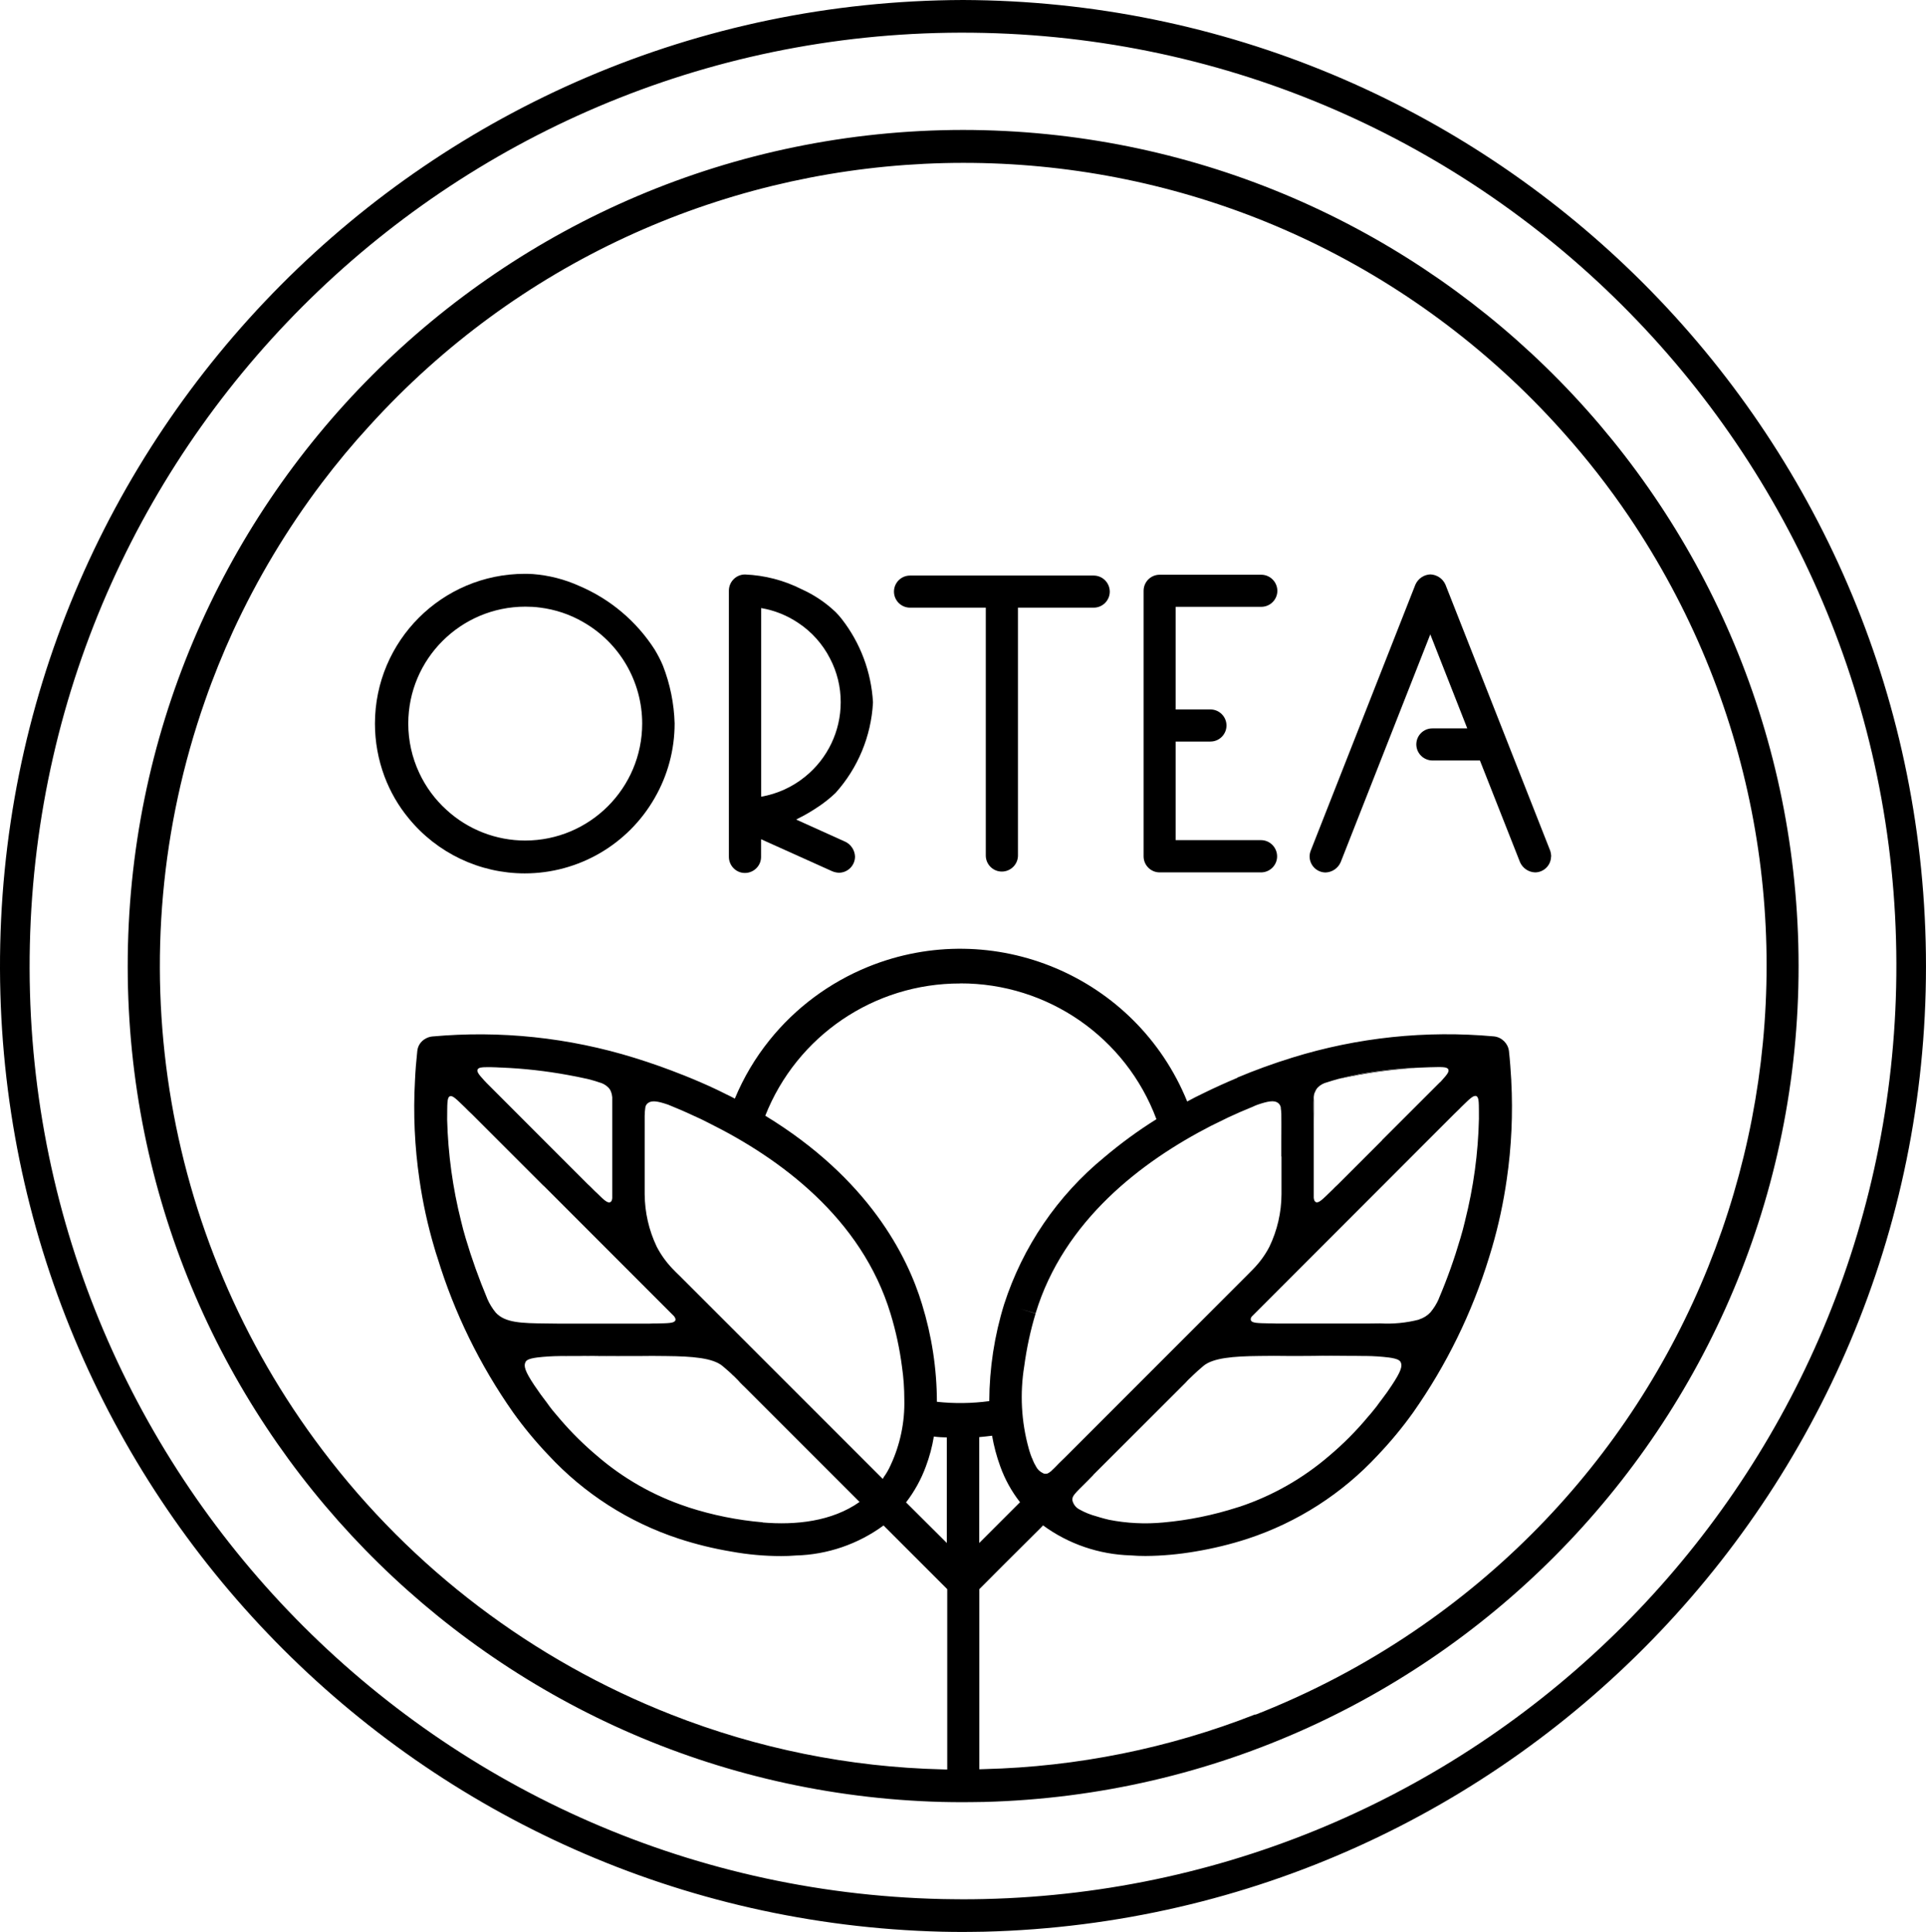
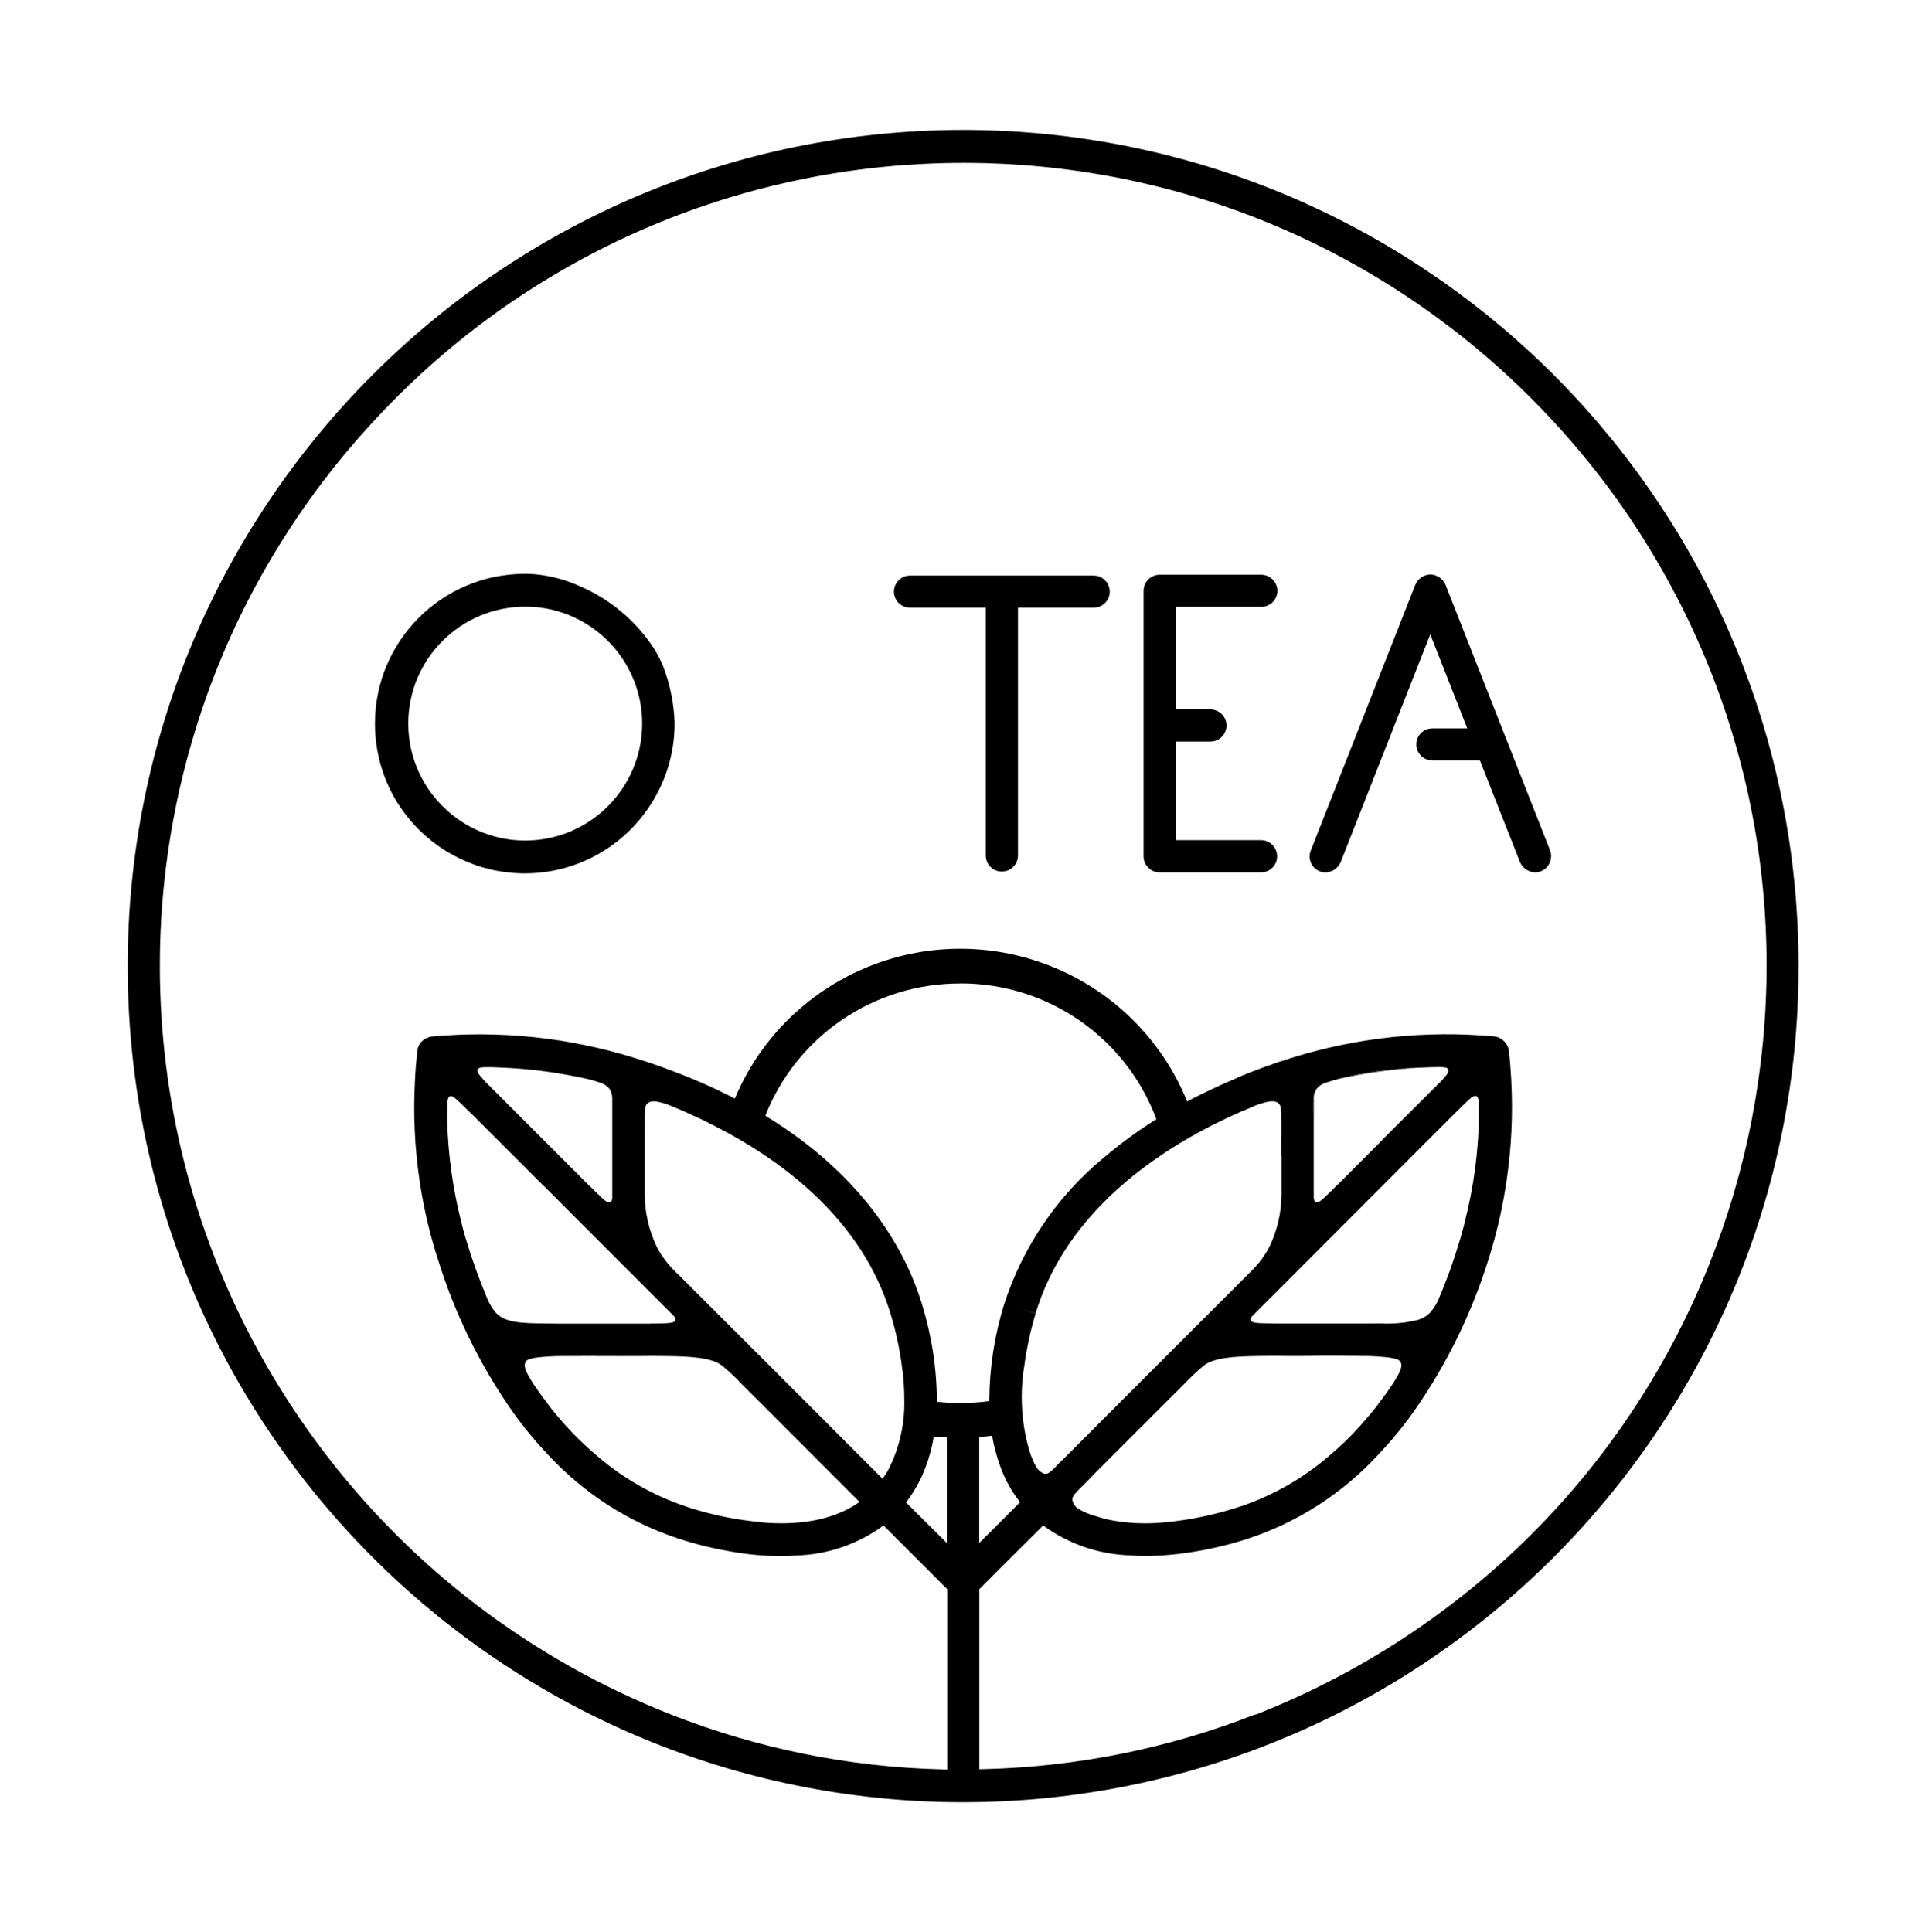
<svg xmlns="http://www.w3.org/2000/svg" id="Layer_1" data-name="Layer 1" viewBox="0 0 232.85 233.6">
-   <path d="M116.43,0C51.92.2-.2,52.66,0,117.17c.2,63.21,50.65,114.79,113.84,116.39.86.02,1.73.03,2.59.03s1.71-.02,2.57-.03c64.49-1.63,115.44-55.23,113.81-119.72C231.21,50.66,179.64.21,116.43,0ZM119,229.61c-.86.02-1.71.03-2.57.03s-1.73-.02-2.59-.03C51.54,228.18,2.18,176.52,3.61,114.21,5.03,51.91,56.7,2.55,119,3.98s111.66,53.09,110.24,115.39c-1.38,60.3-49.93,108.86-110.24,110.24Z" />
  <g>
-     <path d="M89.17,166.81l-.14-.14s.05.04.08.07c.02.02.04.05.06.07Z" />
    <path d="M75.72,163.95h-7.58c1.67-.03,2.67.02,4.78-.03h.13c.46.03,1.26.03,2.67.03Z" />
-     <path d="M80.59,163.96h-3.55c1.26,0,2.45-.01,3.55,0Z" />
    <path d="M77.95,134.92v3.15c0-1.48-.01-2.47,0-3.15Z" />
-     <path d="M90.1,167.74c-.23-.2-.44-.41-.64-.64l.64.64Z" />
+     <path d="M90.1,167.74c-.23-.2-.44-.41-.64-.64l.64.64" />
    <path d="M158.84,136.7v-4.07c-.1.76-.02,1.94,0,4.07ZM171,129.12h-.15c-2.09.11-4.17.35-6.23.71-.92.18-1.88.38-2.8.63.82-.18,1.67-.36,2.49-.51,2.38-.43,4.78-.71,7.2-.84-.18,0-.35,0-.51.02Z" />
    <path d="M182.69,130.65v-.07c-.07-1.17-.15-2.34-.28-3.51-.11-.93-.85-1.66-1.78-1.76-8.23-.75-16.52.12-24.41,2.57-2.29.71-4.52,1.52-6.63,2.41.68,1.15,1.29,2.33,1.83,3.54.2-.1.38-.17.58-.25,1.29-.44,2.04-.58,2.51-.23.2.15.32.38.35.63,1.33-.66,2.7-1.3,4.11-1.9.07-.23.2-.44.36-.61.31-.3.69-.51,1.11-.61.45-.15.89-.28,1.33-.4.03,0,.05-.02.07-.02.92-.25,1.88-.44,2.8-.63,2.06-.36,4.14-.59,6.23-.71h.15c.17-.02.33-.02.51-.02h.05c.4-.02.82-.03,1.27-.05,1.42-.03,2.12-.08,2.27.26.13.3-.18.66-.94,1.5l-.1.08-6.96,6.98v.02c.03.78.02,1.83,0,3.31v2.21l5.12-5.13.03-.03,3.53-3.53.41-.4c.15-.13.28-.28.43-.43,1.02-.99,1.5-1.5,1.86-1.35.35.17.3.87.31,2.75-.09,4.16-.66,8.3-1.68,12.33-.16.71-.36,1.4-.56,2.09-.73,2.49-1.6,4.94-2.62,7.33v.02c-.26.59-.6,1.14-1.01,1.63-.37.4-.84.69-1.37.86v.91l8.44-8.44c.13-.41.25-.81.36-1.19.79-2.7,1.38-5.45,1.78-8.24.58-3.95.76-7.96.54-11.95ZM165.86,170.75c-.17.2-.31.38-.46.54-1.42,1.71-3,3.3-4.7,4.73-3.17,2.73-6.84,4.82-10.81,6.15-.09.02-.18.05-.27.08-2.92.94-5.93,1.56-8.98,1.83l-3.96,3.96c.59.05,1.19.07,1.78.07,2.02-.01,4.04-.2,6.03-.54,2.15-.36,4.27-.87,6.35-1.55,6.01-1.97,11.41-5.45,15.71-10.09,1.54-1.62,2.97-3.34,4.27-5.16h-4.4c-.18,0-.38-.02-.56-.02h0ZM83.24,182.25c-.08-.03-.15-.05-.23-.08-3.98-1.32-7.66-3.41-10.83-6.15-1.58-1.33-3.05-2.78-4.4-4.35-.23-.26-.49-.58-.78-.92-.05-.07-.11-.13-.17-.2-.25-.31-.49-.63-.72-.96-.49-.63-.99-1.32-1.52-2.11-1.12-1.68-1.3-2.32-1.06-2.79.1-.2.3-.41,1.43-.56.92-.11,1.83-.16,2.76-.17h.41c1.42-.03,2.36,0,3.92-.03l-.81-.81c-.26-.28-.67-.64-1.12-1.14-.58-.6-1.11-1.25-1.58-1.94h-.86c-1.09-.02-1.37-.02-1.67-.02-2.98-.03-4.98-.08-6.1-1.32-.41-.5-.75-1.05-1.01-1.65-.02-.02-.03-.05-.03-.08-.99-2.37-1.86-4.79-2.59-7.25-.2-.69-.4-1.38-.56-2.09-1.01-4-1.57-8.1-1.68-12.23v-.02c.02-1.94-.03-2.67.33-2.83.35-.15.82.36,1.85,1.35.3.3.57.58.84.82l.38.38,3.13,3.13,5.16,5.16v-4.8c0-.26,0-.49.02-.71v-.02h-.02l-6.96-6.97c-.06-.07-.13-.15-.2-.21-.69-.76-.96-1.09-.84-1.37.12-.23.46-.28,1.12-.28h.53c.2,0,.4.02.63.02.23.02.45.02.66.03,2.67.11,5.33.41,7.96.89.78.13,1.53.3,2.29.46h.02c.5.13,1.01.26,1.48.43.42.1.8.31,1.11.61.16.16.28.35.35.56,1.43.59,2.82,1.22,4.14,1.86.03-.22.15-.41.33-.54.45-.33,1.14-.23,2.32.17.56-1.22,1.19-2.4,1.88-3.54-1.85-.74-3.83-1.45-5.9-2.09-7.89-2.45-16.18-3.32-24.41-2.57-.28.03-.55.12-.79.26-.56.3-.94.86-1,1.5-.13,1.2-.23,2.39-.28,3.58-.22,3.99-.04,7.99.54,11.95.4,2.79,1,5.54,1.8,8.24.11.38.23.79.38,1.22,2.04,6.68,5.13,12.99,9.14,18.7,1.3,1.82,2.73,3.54,4.27,5.16h.02v.02c4.3,4.63,9.7,8.1,15.71,10.07,2.08.68,4.21,1.2,6.37,1.56,1.98.36,3.99.54,6,.54.6,0,1.19-.02,1.78-.07l-3.98-3.98c-3.05-.26-6.06-.87-8.96-1.81h0ZM158.95,132.08c-1.4.59-2.77,1.24-4.11,1.9.04.22.06.44.07.66.02.69,0,1.73,0,3.43v1.76c1.33-.71,2.64-1.37,3.92-1.96v-1.17c-.02-2.13-.1-3.31,0-4.07,0-.19.05-.37.12-.55h0ZM86.71,131.77c-1.32-.63-2.7-1.22-4.15-1.8-.7,1.14-1.32,2.33-1.88,3.54l.15.05s.04,0,.04.02c.94.38,1.91.79,2.93,1.27.64.28,1.29.59,1.96.94.57-1.22,1.21-2.4,1.93-3.54-.31-.16-.64-.3-.97-.47h0ZM74.02,132.61v5.24c1.29.59,2.59,1.24,3.92,1.94v-4.88c0-.34.03-.68.08-1.02-1.32-.64-2.7-1.27-4.14-1.86.07.18.12.38.13.58h0ZM116.43,15.71c-55.84.06-101.05,45.37-100.99,101.21.06,54.74,43.68,99.49,98.4,100.95.86.02,1.71.03,2.59.03s1.71-.02,2.57-.03c55.82-1.47,99.87-47.91,98.41-103.72-1.44-54.75-46.21-98.39-100.98-98.44h0ZM114.47,186.56l-4.93-4.91c1.01-1.31,1.82-2.78,2.39-4.33.44-1.17.77-2.39.97-3.63.51.07,1.04.1,1.57.11v12.76ZM106.84,178.61c-.03.07-.07.14-.12.2l-24.59-24.59c-.22-.21-.51-.49-.86-.86-.75-.79-1.38-1.67-1.88-2.64-.94-1.97-1.43-4.13-1.45-6.31v-9.49c0-.34.03-.68.08-1.02.03-.22.15-.41.33-.54.45-.33,1.14-.23,2.32.17l.15.05s.04,0,.04.02c.94.38,1.91.79,2.93,1.27.64.28,1.29.59,1.96.94,8.49,4.22,18.41,11.44,21.92,23.04.64,2.1,1.1,4.24,1.38,6.41.19,1.3.28,2.62.28,3.94.07,2.75-.5,5.48-1.67,7.98-.23.51-.51,1-.84,1.45h0ZM92.2,184.06c-3.05-.26-6.06-.87-8.97-1.81-.08-.03-.15-.05-.23-.08-3.98-1.32-7.66-3.41-10.83-6.15-1.58-1.33-3.05-2.78-4.4-4.35-.23-.26-.49-.58-.78-.92-.05-.07-.11-.13-.17-.2-.25-.31-.49-.63-.72-.96-.49-.63-.99-1.32-1.52-2.11-1.12-1.68-1.3-2.32-1.06-2.79.1-.2.3-.41,1.43-.56.92-.11,1.84-.16,2.76-.17h.41c1.42-.03,2.36,0,3.92-.03.27.02.54,0,.86,0h.13c.45.02,1.25.03,2.67.03h1.32c1.25-.02,2.44-.02,3.54,0,3.2.03,5.62.23,6.79,1.2.51.43.96.82,1.25,1.12.04.03.08.06.12.1l.17.17s.09.08.13.13c.03.02.05.04.07.07.03.02.05.05.07.07s.05.03.06.07c.08.07.15.15.21.23l.64.63,13.85,13.85c-3.36,2.37-7.73,2.82-11.74,2.48ZM74.02,132.61v12.26c-.03.28-.11.43-.25.49-.31.13-.74-.25-1.53-1.04-.1-.1-.22-.2-.33-.31-.15-.15-.28-.28-.43-.43-.13-.13-.25-.25-.38-.36l-5.34-5.34v-.02h-.02l-6.96-6.97c-.06-.07-.13-.15-.2-.21-.69-.76-.96-1.09-.84-1.37.12-.23.46-.28,1.12-.28h.53c.2,0,.4.02.63.02.23.02.45.02.66.03,2.67.11,5.33.41,7.96.89.78.13,1.53.3,2.29.46h.02c.5.13,1.01.26,1.48.43.42.1.8.31,1.11.61.16.16.28.35.35.56.08.18.12.38.13.58ZM54.06,135.38c.02-1.94-.03-2.67.33-2.83.35-.15.82.36,1.85,1.35.3.3.57.58.84.82l.38.38,3.13,3.13,5.16,5.16,15.75,15.76c.15.21.2.36.15.49-.13.35-.84.35-2.26.38-.33,0-.63,0-.92.02h-10.77c-1.09-.02-1.37-.02-1.67-.02-2.98-.03-4.98-.08-6.1-1.32-.41-.5-.75-1.05-1.01-1.65-.02-.02-.03-.05-.03-.08-.99-2.37-1.86-4.79-2.59-7.25-.2-.69-.4-1.38-.56-2.09-1.01-4-1.57-8.1-1.68-12.23v-.02ZM116.08,118.9c10.57-.03,20.04,6.52,23.73,16.42-2.21,1.38-4.31,2.92-6.3,4.6-5.66,4.64-9.86,10.81-12.11,17.77-1.18,3.8-1.78,7.74-1.8,11.72-2.1.28-4.23.31-6.33.08-.01-4-.62-7.98-1.8-11.8-1.76-5.82-6.46-15.18-18.95-22.79,3.82-9.67,13.17-16.01,23.56-15.99h0ZM148.37,135.16c1.05-.49,2.08-.94,3.05-1.33.2-.1.38-.17.58-.25,1.29-.44,2.04-.58,2.51-.23.2.15.32.38.35.63.04.22.06.44.07.66.02.69,0,1.73,0,3.43v6.34c-.01,2.19-.51,4.34-1.45,6.31-.52,1.01-1.2,1.94-2,2.75-.3.31-.54.56-.73.74l-21.99,22-.32.31c-.15.15-.28.28-.41.4-.3.31-.53.56-.73.74-.04.03-.08.06-.11.1l-.06.07c-.35.3-.56.4-.82.36-.08,0-.16-.04-.23-.08-.36-.17-.66-.46-.84-.82-.02-.02-.03-.04-.03-.07-.11-.17-.21-.35-.28-.54-.05-.09-.08-.18-.11-.28-.03-.04-.05-.08-.07-.13l-.1-.26c-.03-.1-.07-.2-.1-.28v-.02c-.07-.19-.13-.38-.18-.58-.9-3.24-1.08-6.64-.54-9.96.29-2.15.74-4.27,1.37-6.35l-1.88-.58,1.88.56c3.41-11.24,12.86-18.38,21.18-22.66.68-.34,1.36-.67,2.02-.99ZM169.34,164.7c.23.46.05,1.1-1.07,2.79-.38.59-.77,1.12-1.14,1.61-.13.18-.26.36-.4.53-.11.17-.25.33-.36.49-.18.23-.35.43-.51.63s-.31.38-.46.54c-1.42,1.71-3,3.3-4.7,4.73-3.17,2.73-6.84,4.82-10.81,6.15-.09.02-.18.05-.27.08-2.92.94-5.93,1.56-8.98,1.83-2.2.21-4.42.1-6.59-.33-.02,0-.03-.02-.07-.02-.13-.03-.26-.07-.41-.1-.3-.08-.66-.18-1.04-.3-.66-.18-1.31-.43-1.91-.76,0,0-.02-.01-.03-.02-.47-.21-.82-.63-.94-1.14-.08-.66.58-1.04,2.51-3.05.02-.04.05-.07.08-.1.03-.04.06-.07.1-.1l10.52-10.51.08-.08.36-.36c.08-.08.15-.15.21-.23.08-.09.16-.17.25-.25,0,0,.13-.13.38-.36l.1-.1c.31-.3.74-.69,1.25-1.12,1.17-.97,3.59-1.17,6.79-1.2,1.11-.02,2.29-.02,3.54,0h1.34c1.5,0,2.31-.02,2.75-.03h.03c.31,0,.59.02.86,0,1.56.03,2.51,0,3.94.03h.41c.92.01,1.83.07,2.74.18,1.13.15,1.33.37,1.45.56h0ZM177.12,147.62c-.16.71-.36,1.4-.56,2.09-.73,2.49-1.6,4.94-2.62,7.33v.02c-.26.59-.6,1.14-1.01,1.63-.37.4-.84.69-1.37.86-1.54.4-3.13.55-4.71.46-.31,0-.58,0-1.68.02h-10.78c-.3-.02-.59-.02-.92-.02-1.42-.03-2.11-.03-2.24-.38-.05-.16,0-.34.12-.46l15.76-15.77,5.12-5.13.03-.03,3.53-3.53.41-.4c.15-.13.28-.28.43-.43,1.02-.99,1.5-1.5,1.86-1.35.35.17.3.87.31,2.75-.09,4.16-.66,8.3-1.68,12.33h0ZM170.85,129.11h.15c.17-.02.33-.02.51-.02h.05c.4-.02.82-.03,1.27-.05,1.42-.03,2.12-.08,2.27.26.13.3-.18.66-.94,1.5l-.1.08-6.97,6.97v.02l-5.34,5.34c-.11.11-.25.23-.38.36-.13.15-.28.28-.43.43-1.02.99-1.5,1.5-1.85,1.35-.15-.07-.23-.23-.26-.53v-8.14c-.02-2.13-.1-3.31,0-4.07.03-.43.2-.83.48-1.15.31-.3.69-.51,1.11-.61.45-.15.89-.28,1.33-.4.03,0,.05-.02.07-.02.92-.25,1.88-.44,2.8-.63,2.06-.36,4.14-.59,6.23-.71h0ZM118.39,186.57v-12.81c.51-.05,1.04-.1,1.55-.17.22,1.26.55,2.51.99,3.71.56,1.56,1.37,3.03,2.39,4.33l-4.93,4.93ZM151.74,207.29c-10.44,4.1-21.52,6.33-32.73,6.61-.2,0-.41.02-.61.02v-21.78l.61-.61,2.18-2.19,4.67-4.65.24-.26c3.08,2.26,6.78,3.52,10.6,3.63.59.05,1.19.07,1.78.07,2.02-.01,4.04-.2,6.03-.54,2.15-.36,4.27-.87,6.35-1.55,6.01-1.98,11.41-5.45,15.71-10.09,1.54-1.62,2.97-3.34,4.27-5.16,4.03-5.73,7.12-12.05,9.18-18.74.13-.41.25-.81.36-1.19.79-2.7,1.38-5.45,1.78-8.24.58-3.95.76-7.96.55-11.95v-.07c-.07-1.17-.15-2.34-.28-3.51-.11-.93-.85-1.66-1.78-1.76-8.23-.75-16.52.12-24.41,2.57-2.29.71-4.52,1.52-6.63,2.41-1.38.58-2.73,1.19-4.04,1.83-.36.17-.71.35-1.04.51-.35.18-.68.35-1,.53-6.16-15.15-23.44-22.44-38.59-16.28-4.66,1.9-8.77,4.95-11.92,8.88-1.72,2.14-3.13,4.52-4.18,7.05-.36-.2-.74-.38-1.12-.56-.31-.17-.64-.31-.97-.48-1.32-.63-2.7-1.22-4.15-1.8-1.85-.74-3.83-1.45-5.9-2.09-7.89-2.45-16.18-3.32-24.41-2.57-.28.03-.55.12-.79.26-.56.3-.94.86-1,1.5-.13,1.2-.23,2.39-.28,3.58-.22,3.99-.04,7.99.54,11.95.4,2.79,1,5.54,1.8,8.24.11.38.23.79.38,1.22,2.04,6.68,5.12,12.99,9.13,18.71,1.3,1.82,2.73,3.54,4.27,5.16h.02v.02c4.3,4.63,9.7,8.1,15.71,10.07,2.08.68,4.21,1.2,6.37,1.56,1.98.36,3.99.54,6,.54.6,0,1.19-.02,1.78-.07,3.82-.1,7.52-1.37,10.6-3.63l7.7,7.7v21.81c-.21,0-.41-.02-.62-.02-11.21-.27-22.28-2.51-32.72-6.61-16.74-6.57-31.35-17.64-42.19-31.99-19.63-25.92-24.96-59.96-14.19-90.64.99-2.85,2.13-5.65,3.38-8.39,2.93-6.34,6.52-12.34,10.73-17.91,1.81-2.39,3.72-4.69,5.74-6.89,36-39.67,97.35-42.64,137.02-6.63,2.59,2.35,5.04,4.83,7.36,7.44,2.85,3.19,5.48,6.56,7.88,10.1,30.05,44.47,18.36,104.87-26.11,134.92-5.95,4.02-12.33,7.37-19.02,9.99h0Z" />
    <path d="M187.52,103.54c0,1.07-.87,1.94-1.94,1.94,0,0,0,0,0,0-.79-.03-1.49-.51-1.81-1.23l-4.85-12.3h-5.72c-1.08,0-1.96-.86-1.97-1.94,0,0,0,0,0,0,0-1.08.87-1.95,1.95-1.94h4.21l-4.47-11.37-10.84,27.56c-.32.72-1.02,1.2-1.81,1.23-1.07,0-1.94-.87-1.94-1.94,0-.24.05-.48.14-.71l12.65-32.16c.32-.72,1.02-1.2,1.81-1.23.79.03,1.5.51,1.82,1.23l12.66,32.16c.08.23.12.47.13.71Z" />
    <path d="M154.4,103.54c0,1.06-.85,1.92-1.91,1.94h-12.29c-1.07,0-1.94-.87-1.94-1.94v-32.11c0-1.07.87-1.94,1.94-1.94h12.28c1.07,0,1.94.87,1.95,1.94,0,1.07-.87,1.94-1.95,1.94h-10.34v12.41h4.2c1.07,0,1.94.87,1.94,1.94h0c0,1.07-.87,1.94-1.94,1.94h-4.2v11.92h10.34c1.06.02,1.91.88,1.92,1.95Z" />
    <path d="M134.17,71.53c0,1.07-.87,1.94-1.94,1.94h-9.16v29.97c0,1.07-.88,1.94-1.95,1.94-1.07,0-1.94-.87-1.94-1.94v-29.97h-9.16c-1.07,0-1.94-.87-1.94-1.94,0-1.07.87-1.94,1.94-1.94,0,0,0,0,0,0h22.2c1.07,0,1.94.86,1.95,1.94h0Z" />
-     <path d="M98.98,97.51c.72-.49,1.4-1.03,2.03-1.63,2.71-3.01,4.31-6.86,4.53-10.91v-.08c-.21-3.65-1.52-7.15-3.77-10.04-.23-.3-.49-.59-.76-.86-1.2-1.14-2.59-2.07-4.1-2.75-2.13-1.08-4.46-1.68-6.84-1.78-1.07,0-1.94.87-1.95,1.94v32.16c-.02,1.07.83,1.97,1.9,1.99s1.97-.83,1.99-1.9c0-.03,0-.06,0-.09v-2.09l8.6,3.87c.26.11.53.17.81.18,1.08,0,1.95-.88,1.95-1.96h0c-.03-.75-.47-1.43-1.14-1.77l-5.98-2.7c.08-.03.16-.07.23-.12.87-.43,1.71-.92,2.5-1.47ZM92.01,73.52c1.62.27,3.16.89,4.52,1.81,1.61,1.07,2.92,2.54,3.81,4.27.86,1.64,1.31,3.47,1.3,5.32,0,3.48-1.58,6.78-4.28,8.97-1.54,1.26-3.38,2.1-5.34,2.44v-22.81Z" />
    <path d="M80.14,80.47c-.28-.67-.62-1.31-.99-1.93-2.2-3.43-5.38-6.11-9.13-7.7-1.77-.8-3.66-1.28-5.59-1.43-.33-.02-.66-.03-.99-.03-10,.01-18.1,8.11-18.11,18.11,0,2.18.39,4.34,1.15,6.38.69,1.84,1.67,3.55,2.92,5.06,3.44,4.22,8.6,6.67,14.04,6.67,6.49,0,12.49-3.48,15.71-9.12,1.58-2.74,2.41-5.84,2.41-9v-.03c-.07-2.39-.55-4.75-1.42-6.98ZM63.51,101.63c-3.53,0-6.93-1.32-9.53-3.71-1.39-1.26-2.51-2.78-3.3-4.48-.87-1.86-1.32-3.89-1.32-5.95,0-7.81,6.34-14.13,14.14-14.14.6,0,1.19.03,1.78.11,1.84.23,3.62.82,5.22,1.75,4.41,2.51,7.14,7.2,7.14,12.28-.01,7.81-6.34,14.13-14.14,14.14Z" />
  </g>
</svg>